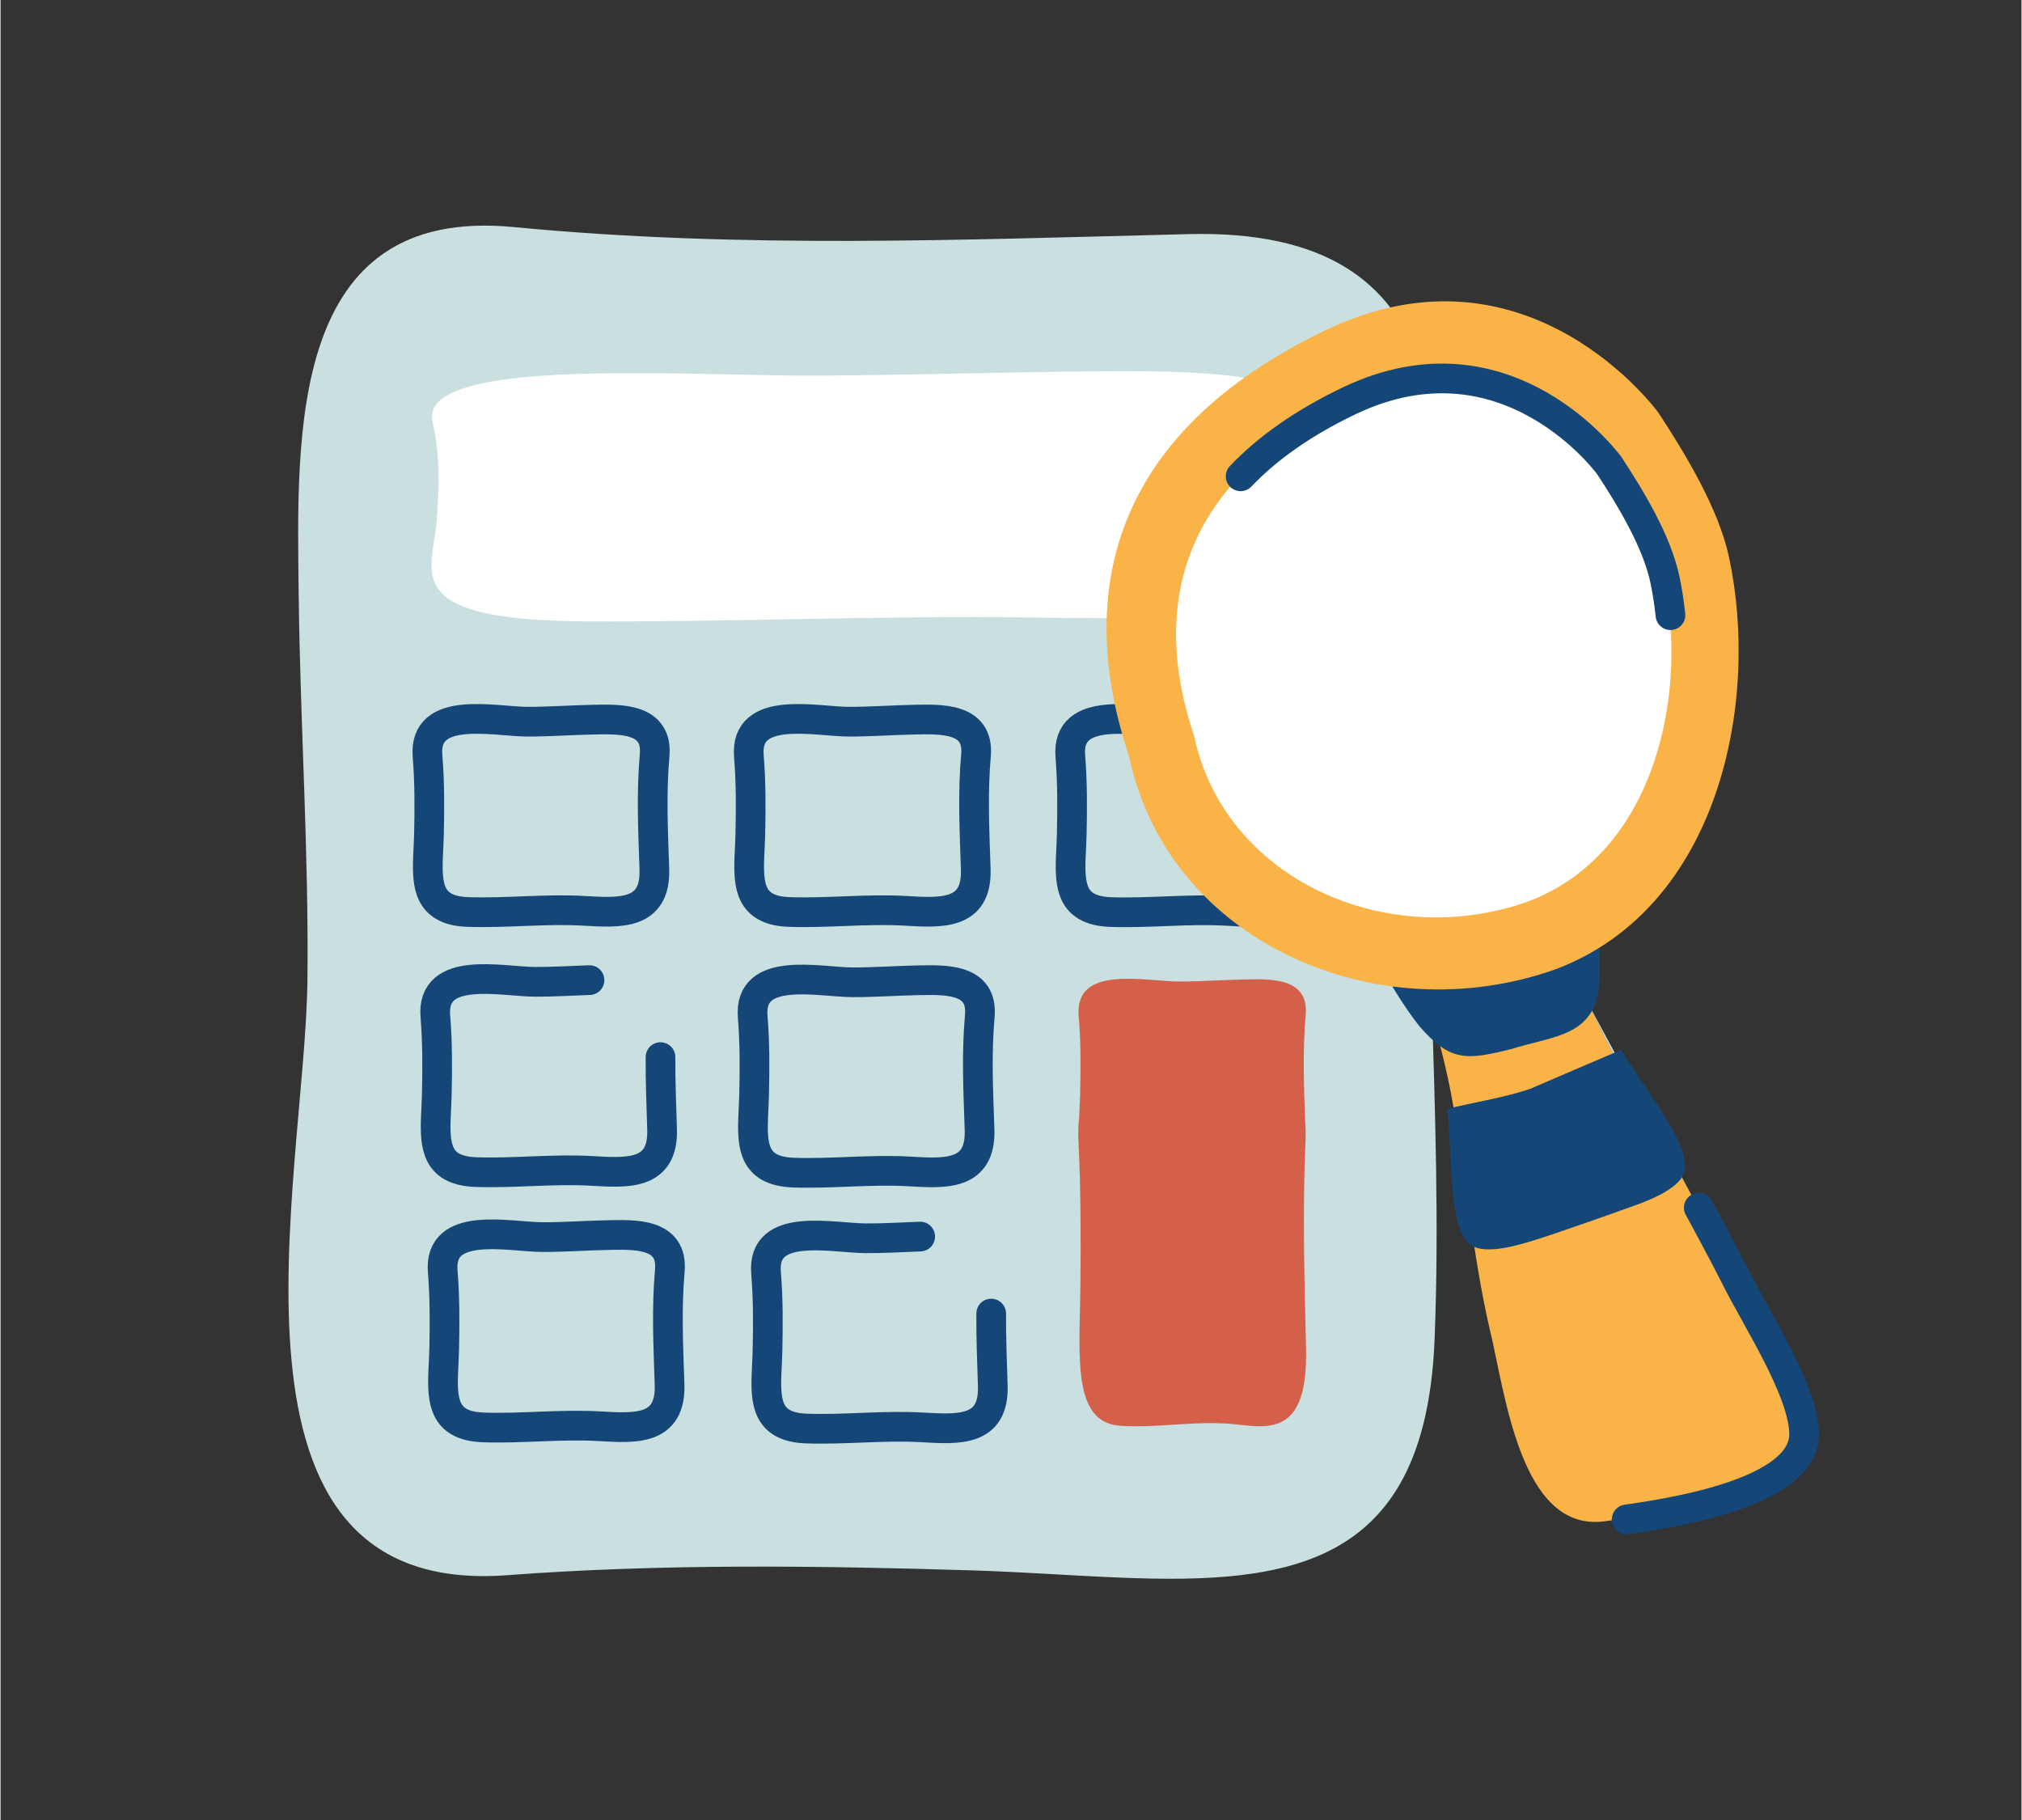
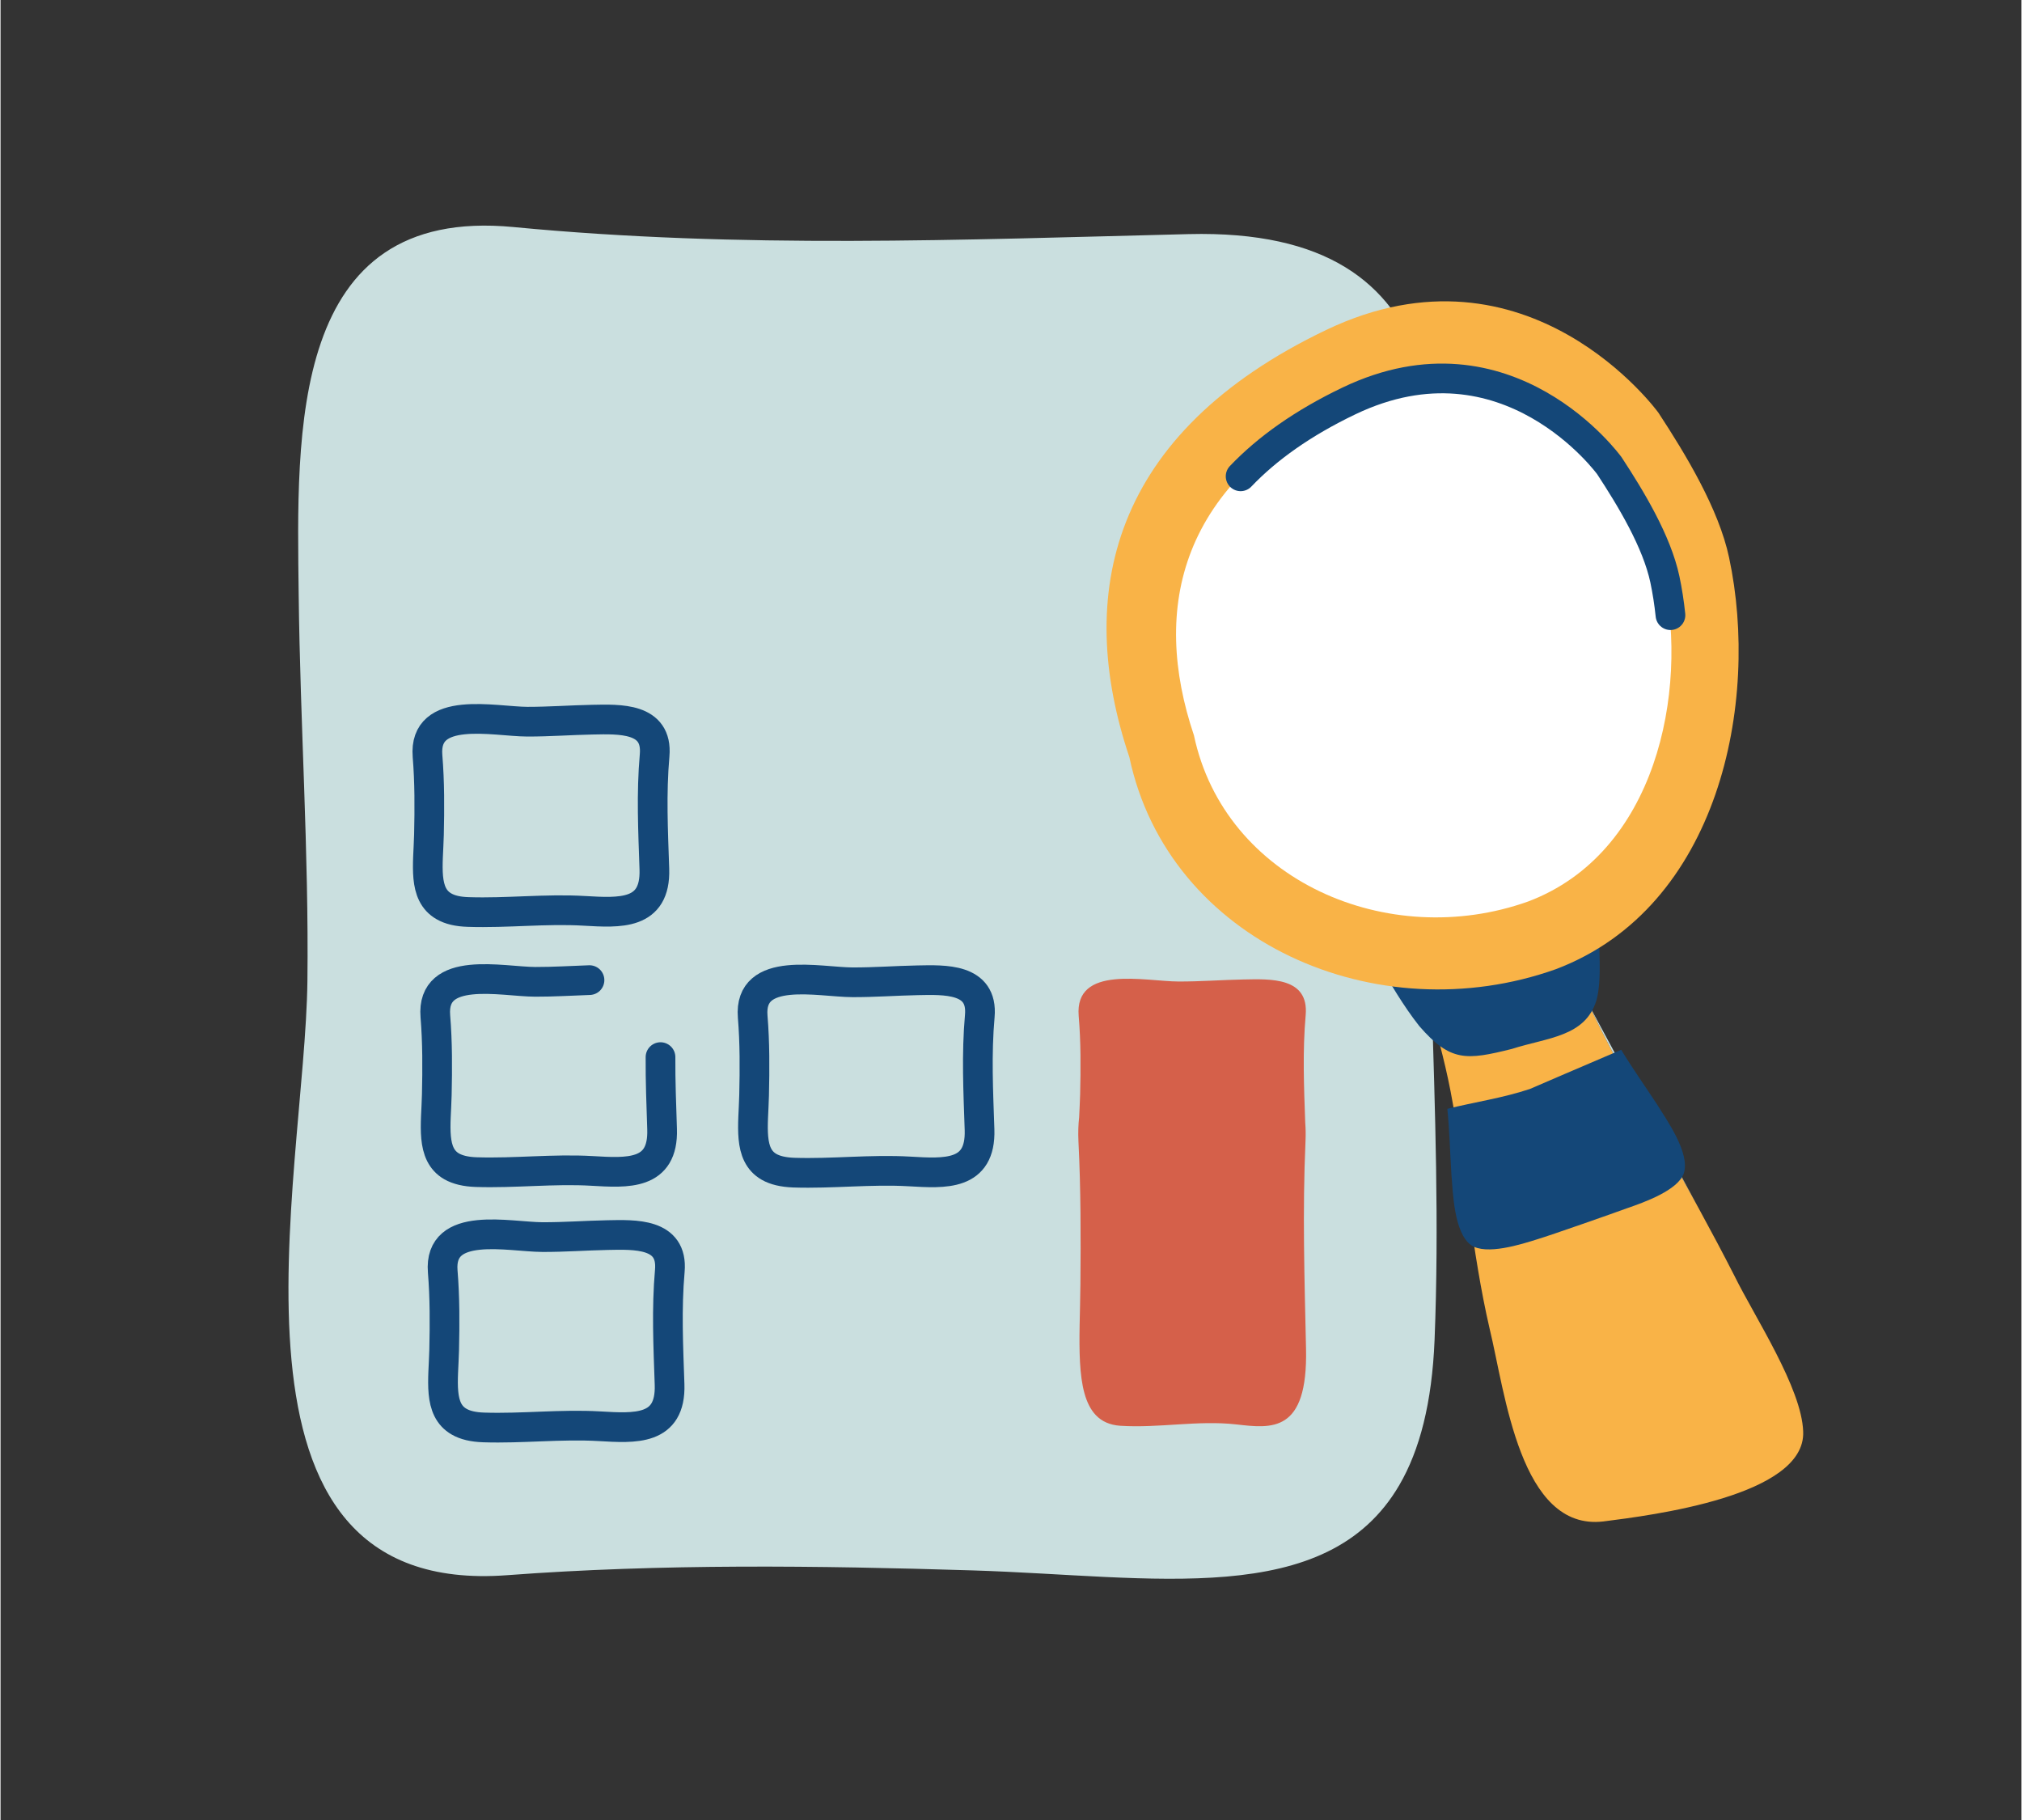
<svg xmlns="http://www.w3.org/2000/svg" width="300" viewBox="0 0 224.88 202.5" height="270" preserveAspectRatio="xMidYMid meet">
  <rect x="0" y="0" width="224.88" height="202.5" fill="#333333" stroke="none" />
  <defs>
    <clipPath id="05419122ca">
      <path d="M 179 132 L 202.605 132 L 202.605 171 L 179 171 Z M 179 132 " clip-rule="nonzero" />
    </clipPath>
  </defs>
  <path fill="#cadfdf" d="M 155.656 165.227 C 147.562 179.113 128.23 175.352 108.199 174.73 C 90.973 174.195 73.559 173.973 56.379 175.262 C 22.273 177.824 33.898 131.035 34.148 109.129 C 34.312 94.77 33.34 80.488 33.176 66.145 C 32.973 48.254 32.039 22.855 57.074 25.262 C 82.379 27.691 106.859 26.676 132.223 26.047 C 162.91 25.297 160.961 49.305 159.422 72.547 C 157.73 98.043 160.594 123.535 159.574 149.07 C 159.289 156.121 157.91 161.359 155.656 165.227 Z M 155.656 165.227 " fill-opacity="1" fill-rule="nonzero" />
  <path stroke-linecap="round" transform="matrix(0.661, 0, 0, 0.661, -24.146, -40.078)" fill-opacity="1" fill="#cadfdf" fill-rule="nonzero" stroke-linejoin="round" d="M 111.171 213.189 C 107.612 211.161 108.528 206.218 108.652 201.11 C 108.753 196.723 108.77 192.283 108.41 187.907 C 107.689 179.222 119.631 182.089 125.218 182.113 C 128.878 182.119 132.52 181.841 136.168 181.77 C 140.732 181.681 147.2 181.392 146.639 187.771 C 146.071 194.222 146.379 200.46 146.597 206.922 C 146.857 214.738 140.732 214.289 134.808 213.952 C 128.311 213.568 121.819 214.36 115.309 214.147 C 113.5 214.1 112.158 213.763 111.171 213.189 Z M 111.171 213.189 " stroke="#144778" stroke-width="5" stroke-opacity="1" stroke-miterlimit="10" />
-   <path stroke-linecap="round" transform="matrix(0.661, 0, 0, 0.661, -24.146, -40.078)" fill-opacity="1" fill="#cadfdf" fill-rule="nonzero" stroke-linejoin="round" d="M 165.268 213.189 C 161.709 211.161 162.631 206.218 162.75 201.11 C 162.85 196.723 162.868 192.283 162.507 187.907 C 161.792 179.222 173.729 182.089 179.322 182.113 C 182.982 182.119 186.618 181.841 190.271 181.77 C 194.83 181.681 201.298 181.392 200.742 187.771 C 200.169 194.222 200.488 200.46 200.701 206.922 C 200.961 214.738 194.83 214.289 188.912 213.952 C 182.408 213.568 175.922 214.36 169.413 214.147 C 167.598 214.1 166.262 213.763 165.268 213.189 Z M 165.268 213.189 " stroke="#144778" stroke-width="5" stroke-opacity="1" stroke-miterlimit="10" />
-   <path fill="#ffffff" d="M 54.707 68.371 C 45.762 66.691 48.148 62.492 48.512 58.156 C 48.82 54.43 48.941 50.664 48.074 46.953 C 46.363 39.594 76.48 41.852 90.566 41.793 C 99.793 41.754 108.984 41.469 118.207 41.355 C 129.711 41.219 146.051 40.879 144.543 46.312 C 143.023 51.793 143.727 57.086 144.176 62.57 C 144.715 69.203 129.27 68.906 114.316 68.699 C 97.91 68.469 81.527 69.223 65.102 69.137 C 60.57 69.105 57.207 68.832 54.707 68.371 Z M 54.707 68.371 " fill-opacity="1" fill-rule="nonzero" />
-   <path stroke-linecap="round" transform="matrix(0.661, 0, 0, 0.661, -24.146, -40.078)" fill-opacity="1" fill="#cadfdf" fill-rule="nonzero" stroke-linejoin="round" d="M 254.52 194.801 C 254.491 198.828 254.662 202.831 254.792 206.928 C 255.053 214.75 248.921 214.301 242.997 213.958 C 236.5 213.58 230.008 214.372 223.499 214.159 C 221.701 214.1 220.371 213.763 219.378 213.201 C 215.819 211.167 216.741 206.23 216.859 201.122 C 216.96 196.729 216.977 192.288 216.623 187.919 C 215.901 179.228 227.838 182.101 233.431 182.119 C 236.488 182.131 239.533 181.941 242.572 181.829 " stroke="#144778" stroke-width="5" stroke-opacity="1" stroke-miterlimit="10" />
  <path stroke-linecap="round" transform="matrix(0.661, 0, 0, 0.661, -24.146, -40.078)" fill-opacity="1" fill="#cadfdf" fill-rule="nonzero" stroke-linejoin="round" d="M 147.632 238.572 C 147.602 242.598 147.768 246.601 147.898 250.699 C 148.158 258.521 142.027 258.072 136.109 257.729 C 129.611 257.35 123.12 258.143 116.61 257.93 C 114.813 257.871 113.483 257.528 112.489 256.972 C 108.93 254.938 109.852 250.001 109.971 244.898 C 110.071 240.511 110.089 236.071 109.728 231.702 C 109.013 223.01 120.95 225.878 126.543 225.901 C 129.599 225.907 132.638 225.718 135.677 225.612 " stroke="#144778" stroke-width="5" stroke-opacity="1" stroke-miterlimit="10" />
-   <path stroke-linecap="round" transform="matrix(0.661, 0, 0, 0.661, -24.146, -40.078)" fill-opacity="1" fill="#cadfdf" fill-rule="nonzero" stroke-linejoin="round" d="M 203.302 281.74 C 203.273 285.772 203.438 289.769 203.568 293.872 C 203.828 301.689 197.697 301.239 191.779 300.902 C 185.282 300.518 178.79 301.31 172.28 301.097 C 170.477 301.038 169.153 300.701 168.159 300.14 C 164.6 298.112 165.523 293.169 165.641 288.072 C 165.741 283.679 165.759 279.239 165.398 274.869 C 164.671 266.178 176.62 269.051 182.207 269.069 C 185.27 269.081 188.309 268.892 191.348 268.779 " stroke="#144778" stroke-width="5" stroke-opacity="1" stroke-miterlimit="10" />
  <path stroke-linecap="round" transform="matrix(0.661, 0, 0, 0.661, -24.146, -40.078)" fill-opacity="1" fill="#cadfdf" fill-rule="nonzero" stroke-linejoin="round" d="M 165.913 257.049 C 162.348 255.021 163.27 250.078 163.388 244.981 C 163.489 240.588 163.512 236.148 163.152 231.778 C 162.43 223.093 174.367 225.961 179.96 225.978 C 183.62 225.99 187.262 225.712 190.91 225.641 C 195.468 225.553 201.942 225.263 201.381 231.642 C 200.807 238.087 201.121 244.331 201.339 250.787 C 201.599 258.61 195.468 258.16 189.55 257.817 C 183.053 257.439 176.561 258.231 170.051 258.018 C 168.242 257.947 166.9 257.61 165.913 257.049 Z M 165.913 257.049 " stroke="#144778" stroke-width="5" stroke-opacity="1" stroke-miterlimit="10" />
  <path stroke-linecap="round" transform="matrix(0.661, 0, 0, 0.661, -24.146, -40.078)" fill-opacity="1" fill="#cadfdf" fill-rule="nonzero" stroke-linejoin="round" d="M 113.731 299.938 C 110.172 297.91 111.088 292.968 111.212 287.871 C 111.313 283.478 111.33 279.038 110.97 274.668 C 110.249 265.983 122.191 268.85 127.778 268.868 C 131.438 268.88 135.08 268.602 138.728 268.531 C 143.292 268.442 149.76 268.153 149.199 274.532 C 148.631 280.983 148.939 287.221 149.157 293.677 C 149.418 301.499 143.292 301.05 137.368 300.707 C 130.871 300.329 124.379 301.121 117.869 300.908 C 116.06 300.849 114.718 300.512 113.731 299.938 Z M 113.731 299.938 " stroke="#144778" stroke-width="5" stroke-opacity="1" stroke-miterlimit="10" />
  <path fill="#d5604a" d="M 145.27 150.07 C 145.098 142.281 144.867 134.762 145.211 126.984 C 145.246 126.211 145.23 125.523 145.18 124.902 C 145.039 120.879 144.875 116.977 145.23 112.945 C 145.602 108.723 141.328 108.922 138.312 108.98 C 135.902 109.027 133.496 109.215 131.078 109.207 C 127.391 109.195 119.496 107.305 119.973 113.039 C 120.219 115.934 120.203 118.859 120.133 121.758 C 120.109 122.633 120.059 123.496 120.023 124.324 C 119.934 125.09 119.898 125.969 119.945 126.98 C 120.211 132.25 120.211 137.602 120.164 142.895 C 120.109 149.047 119.523 154.992 121.883 157.457 C 122.535 158.141 123.422 158.559 124.609 158.637 C 128.91 158.914 133.199 158.004 137.496 158.484 C 141.426 158.93 145.477 159.496 145.27 150.07 Z M 145.27 150.07 " fill-opacity="1" fill-rule="nonzero" />
  <path fill="#f9b347" d="M 155.949 99.996 C 157.34 107.191 159.957 114.207 161.352 121.41 C 163.023 130.156 163.699 139.195 165.699 147.836 C 167.43 154.93 169.082 170.383 178.359 169.281 C 183.77 168.594 200.887 166.445 200.59 159.285 C 200.434 154.441 195.211 146.562 192.953 141.977 C 190.383 136.934 187.695 132.117 185.004 127.297 C 181.906 121.688 178.59 115.965 175.934 110.047 C 173.992 105.91 170.934 102.281 169.32 98.047 " fill-opacity="1" fill-rule="nonzero" />
  <path fill="#cadfdf" d="M 188.875 134.285 C 187.594 131.941 186.301 129.621 185.004 127.297 C 181.906 121.688 178.59 115.965 175.934 110.047 C 173.992 105.91 170.934 102.281 169.32 98.047 " fill-opacity="1" fill-rule="nonzero" />
  <g clip-path="url(#05419122ca)">
-     <path stroke-linecap="round" transform="matrix(0.661, 0, 0, 0.661, -24.146, -40.078)" fill="none" stroke-linejoin="round" d="M 310.279 316.387 C 320.709 314.933 340.55 311.261 340.148 301.76 C 339.912 294.428 332.013 282.502 328.59 275.561 C 326.568 271.611 324.51 267.739 322.417 263.919 " stroke="#144778" stroke-width="5" stroke-opacity="1" stroke-miterlimit="10" />
-   </g>
+     </g>
  <path fill="#144778" d="M 153.23 107.078 C 154.746 109.516 156.035 111.836 157.875 114.168 C 161.344 118.164 163.109 117.969 168.176 116.707 C 172.148 115.43 176.324 115.371 177.578 111.32 C 178.266 108.91 177.766 105.059 177.902 102.645 " fill-opacity="1" fill-rule="nonzero" />
  <path fill="#f9b347" d="M 192.344 62.027 C 191.203 56.652 187.543 50.586 184.477 45.914 C 184.477 45.914 170.035 25.957 147.531 36.703 C 123.449 48.215 119.531 66.176 125.609 84.238 C 129.969 104.832 153.188 114.922 173.078 107.832 C 191.242 100.953 195.793 78.156 192.344 62.027 Z M 192.344 62.027 " fill-opacity="1" fill-rule="nonzero" />
  <path fill="#ffffff" d="M 185.098 64.406 C 184.199 60.191 181.332 55.441 178.926 51.773 C 178.926 51.773 167.609 36.129 149.977 44.559 C 131.098 53.586 128.031 67.656 132.797 81.816 C 136.211 97.957 154.406 105.863 169.992 100.301 C 184.23 94.918 187.801 77.047 185.098 64.406 Z M 185.098 64.406 " fill-opacity="1" fill-rule="nonzero" />
  <path stroke-linecap="round" transform="matrix(0.661, 0, 0, 0.661, -24.146, -40.078)" fill="none" stroke-linejoin="round" d="M 317.652 164.18 C 317.439 162.111 317.12 160.089 316.712 158.149 C 315.352 151.77 311.012 144.58 307.37 139.028 C 307.37 139.028 290.243 115.348 263.549 128.108 C 255.768 131.833 249.773 136.107 245.291 140.808 " stroke="#144778" stroke-width="5" stroke-opacity="1" stroke-miterlimit="10" />
  <path fill="#144778" d="M 184.332 122.883 C 183.004 120.855 181.59 118.867 180.34 116.805 C 177.281 118.098 170.18 121.164 170.18 121.164 C 167.145 122.176 164 122.625 160.996 123.371 C 161.234 125.77 161.293 128.207 161.445 130.625 C 161.621 132.754 161.734 137.16 163.637 138.539 C 165.305 139.691 169.188 138.461 171.039 137.875 C 172.445 137.457 179.621 134.941 180.996 134.43 C 182.832 133.797 186.672 132.449 187.316 130.531 C 188.012 128.293 185.461 124.699 184.332 122.883 Z M 184.332 122.883 " fill-opacity="1" fill-rule="nonzero" />
</svg>